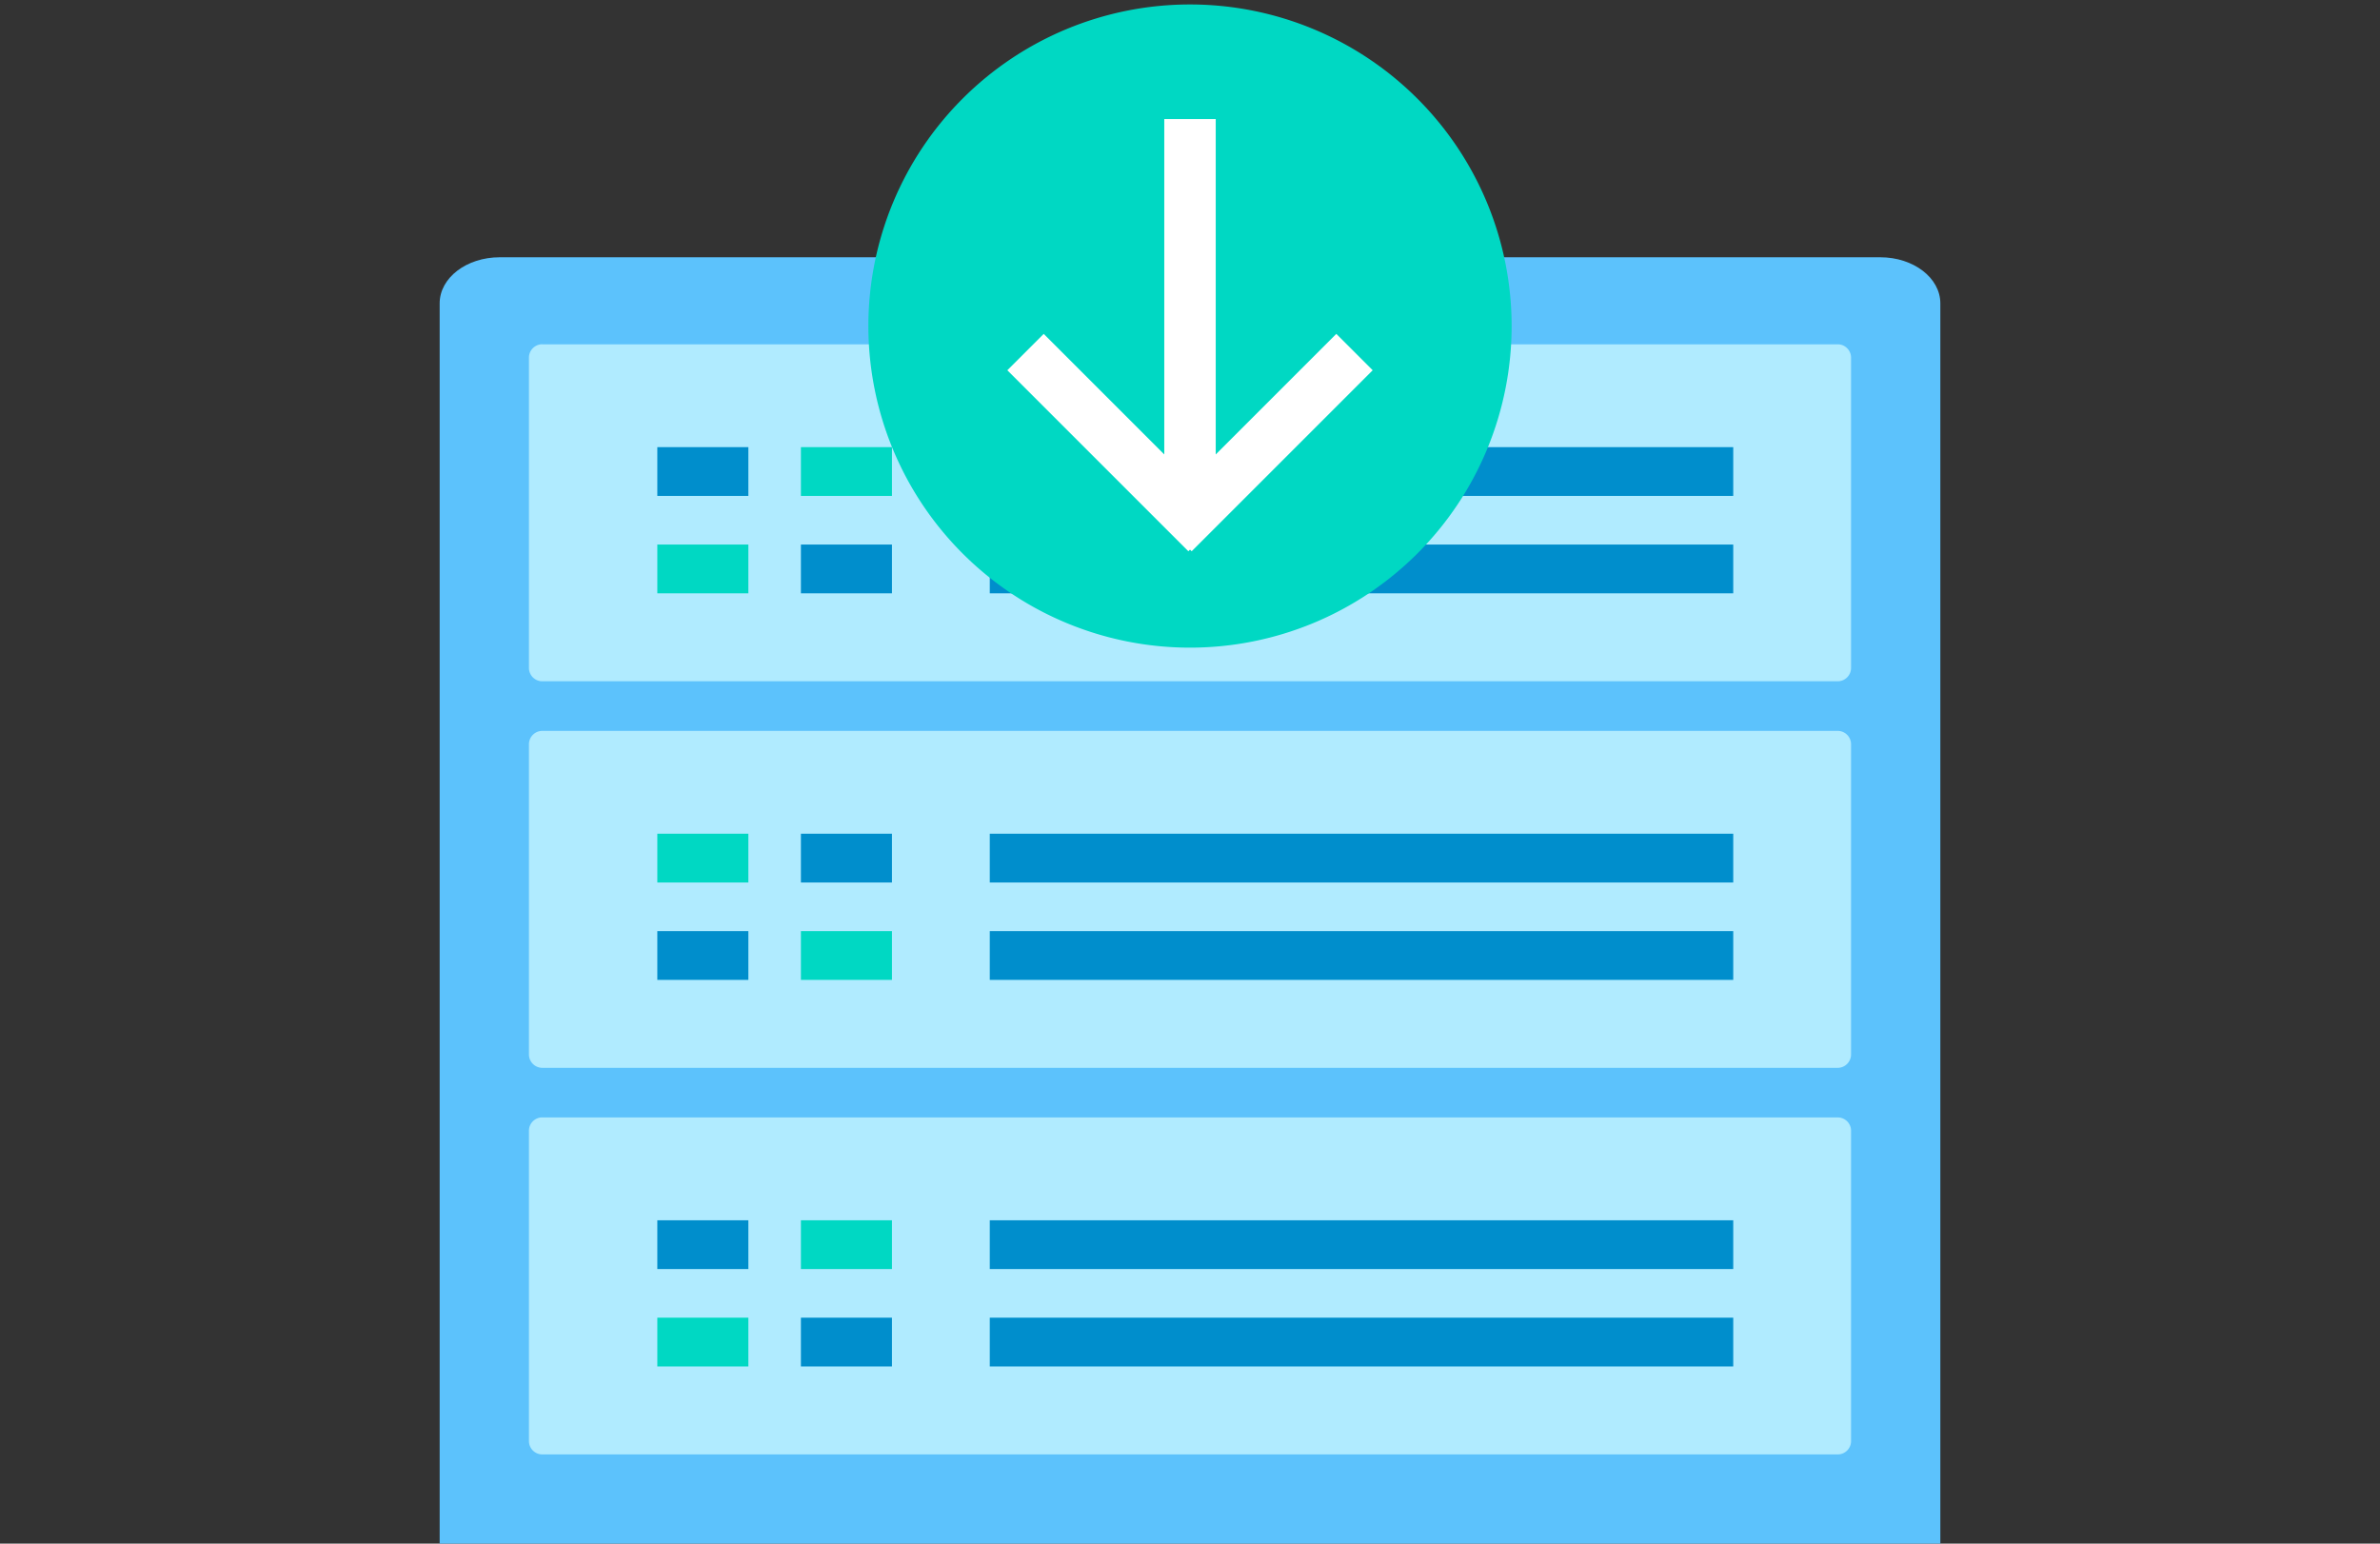
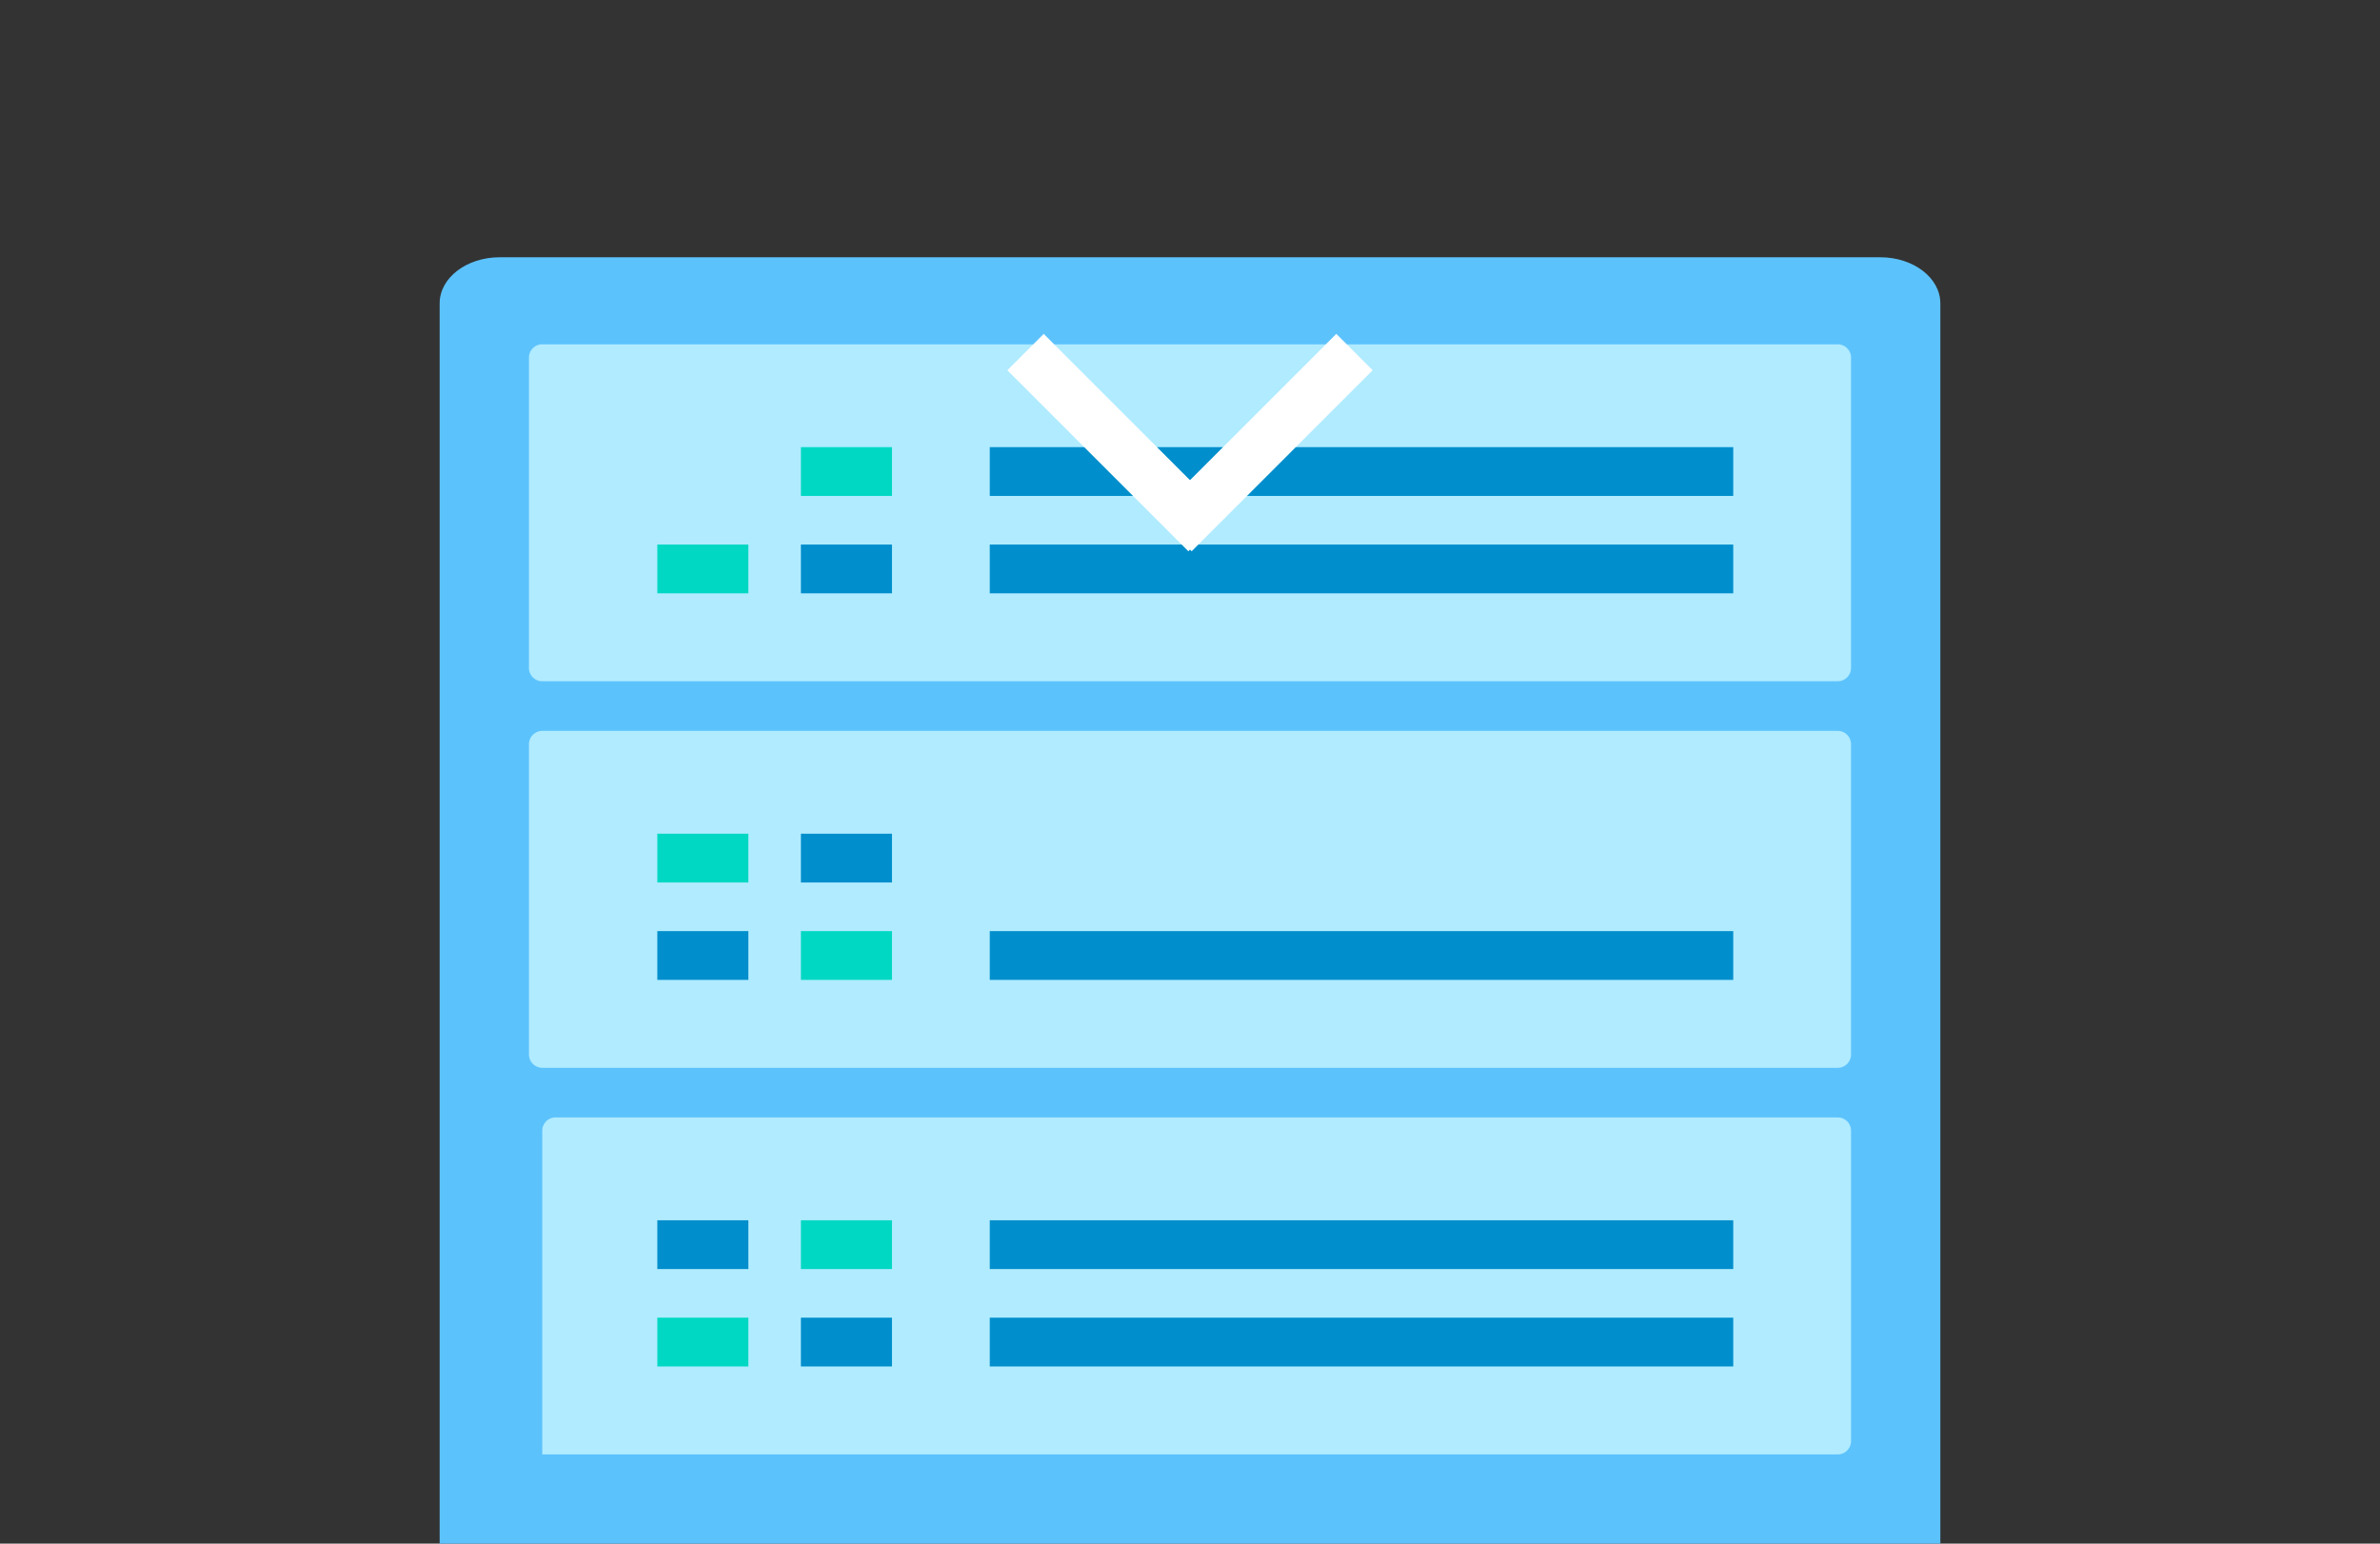
<svg xmlns="http://www.w3.org/2000/svg" id="グループ_1768" data-name="グループ 1768" width="185" height="120" viewBox="0 0 185 120">
  <rect x="0" y="0" width="185" height="120" fill="#333333" stroke="none" />
  <defs>
    <clipPath id="clip-path">
      <rect id="長方形_2747" data-name="長方形 2747" width="185" height="120" fill="none" />
    </clipPath>
  </defs>
  <g id="グループ_1767" data-name="グループ 1767" clip-path="url(#clip-path)">
    <g id="グループ_1764" data-name="グループ 1764">
      <g id="グループ_1763" data-name="グループ 1763" clip-path="url(#clip-path)">
        <g id="グループ_1762" data-name="グループ 1762" opacity="0">
          <g id="グループ_1761" data-name="グループ 1761">
            <g id="グループ_1760" data-name="グループ 1760" clip-path="url(#clip-path)">
              <rect id="長方形_2725" data-name="長方形 2725" width="185" height="120" fill="#32375d" />
            </g>
          </g>
        </g>
      </g>
    </g>
    <g id="グループ_1766" data-name="グループ 1766">
      <g id="グループ_1765" data-name="グループ 1765" clip-path="url(#clip-path)">
        <path id="パス_4273" data-name="パス 4273" d="M150.825,120H34.175V23.583C34.175,21.6,36.264,20,38.841,20H146.156c2.579,0,4.669,1.6,4.669,3.585Z" fill="#5cc2fc" />
        <path id="パス_4274" data-name="パス 4274" d="M42.154,26.766H142.847a1.037,1.037,0,0,1,1.037,1.038V51.923a1.037,1.037,0,0,1-1.037,1.038H42.154a1.038,1.038,0,0,1-1.038-1.038V27.8a1.038,1.038,0,0,1,1.038-1.038" fill="#b0ebff" />
        <path id="パス_4275" data-name="パス 4275" d="M42.158,56.817H142.842a1.041,1.041,0,0,1,1.042,1.042V81.97a1.042,1.042,0,0,1-1.042,1.042H42.158a1.043,1.043,0,0,1-1.042-1.042V57.859a1.042,1.042,0,0,1,1.042-1.042" fill="#b0ebff" />
-         <path id="パス_4276" data-name="パス 4276" d="M42.151,86.868h100.7a1.034,1.034,0,0,1,1.034,1.035v24.125a1.035,1.035,0,0,1-1.034,1.035H42.151a1.036,1.036,0,0,1-1.035-1.035V87.9a1.035,1.035,0,0,1,1.035-1.035" fill="#b0ebff" />
+         <path id="パス_4276" data-name="パス 4276" d="M42.151,86.868h100.7a1.034,1.034,0,0,1,1.034,1.035v24.125a1.035,1.035,0,0,1-1.034,1.035H42.151V87.9a1.035,1.035,0,0,1,1.035-1.035" fill="#b0ebff" />
        <rect id="長方形_2728" data-name="長方形 2728" width="57.79" height="3.792" transform="translate(76.936 42.332)" fill="#008ecc" />
        <rect id="長方形_2729" data-name="長方形 2729" width="57.79" height="3.792" transform="translate(76.936 34.76)" fill="#008ecc" />
        <rect id="長方形_2730" data-name="長方形 2730" width="7.077" height="3.792" transform="translate(62.256 42.332)" fill="#008ecc" />
        <rect id="長方形_2731" data-name="長方形 2731" width="7.077" height="3.792" transform="translate(62.256 34.76)" fill="#00d8c3" />
        <rect id="長方形_2732" data-name="長方形 2732" width="7.077" height="3.792" transform="translate(51.094 42.332)" fill="#00d8c3" />
-         <rect id="長方形_2733" data-name="長方形 2733" width="7.077" height="3.792" transform="translate(51.094 34.76)" fill="#008ecc" />
        <rect id="長方形_2734" data-name="長方形 2734" width="57.79" height="3.792" transform="translate(76.936 72.383)" fill="#008ecc" />
-         <rect id="長方形_2735" data-name="長方形 2735" width="57.79" height="3.792" transform="translate(76.936 64.811)" fill="#008ecc" />
        <rect id="長方形_2736" data-name="長方形 2736" width="7.077" height="3.792" transform="translate(62.256 72.383)" fill="#00d8c3" />
        <rect id="長方形_2737" data-name="長方形 2737" width="7.077" height="3.792" transform="translate(62.256 64.811)" fill="#008ecc" />
        <rect id="長方形_2738" data-name="長方形 2738" width="7.077" height="3.792" transform="translate(51.094 72.383)" fill="#008ecc" />
        <rect id="長方形_2739" data-name="長方形 2739" width="7.077" height="3.792" transform="translate(51.094 64.811)" fill="#00d8c3" />
        <rect id="長方形_2740" data-name="長方形 2740" width="57.79" height="3.792" transform="translate(76.936 102.434)" fill="#008ecc" />
        <rect id="長方形_2741" data-name="長方形 2741" width="57.79" height="3.792" transform="translate(76.936 94.862)" fill="#008ecc" />
        <rect id="長方形_2742" data-name="長方形 2742" width="7.077" height="3.792" transform="translate(62.256 102.434)" fill="#008ecc" />
        <rect id="長方形_2743" data-name="長方形 2743" width="7.077" height="3.792" transform="translate(62.256 94.862)" fill="#00d8c3" />
        <rect id="長方形_2744" data-name="長方形 2744" width="7.077" height="3.792" transform="translate(51.094 102.434)" fill="#00d8c3" />
        <rect id="長方形_2745" data-name="長方形 2745" width="7.077" height="3.792" transform="translate(51.094 94.862)" fill="#008ecc" />
-         <path id="パス_4277" data-name="パス 4277" d="M92.5.347a25,25,0,1,1-25,25,25,25,0,0,1,25-25" fill="#00d8c3" />
        <line id="線_154" data-name="線 154" x1="14.071" y1="14.071" transform="translate(79.715 27.369)" fill="none" stroke="#fff" stroke-miterlimit="10" stroke-width="4" />
        <line id="線_155" data-name="線 155" y1="14.071" x2="14.071" transform="translate(91.215 27.369)" fill="none" stroke="#fff" stroke-miterlimit="10" stroke-width="4" />
-         <line id="線_156" data-name="線 156" y1="30" transform="translate(92.5 9.254)" fill="none" stroke="#fff" stroke-miterlimit="10" stroke-width="4" />
      </g>
    </g>
  </g>
</svg>